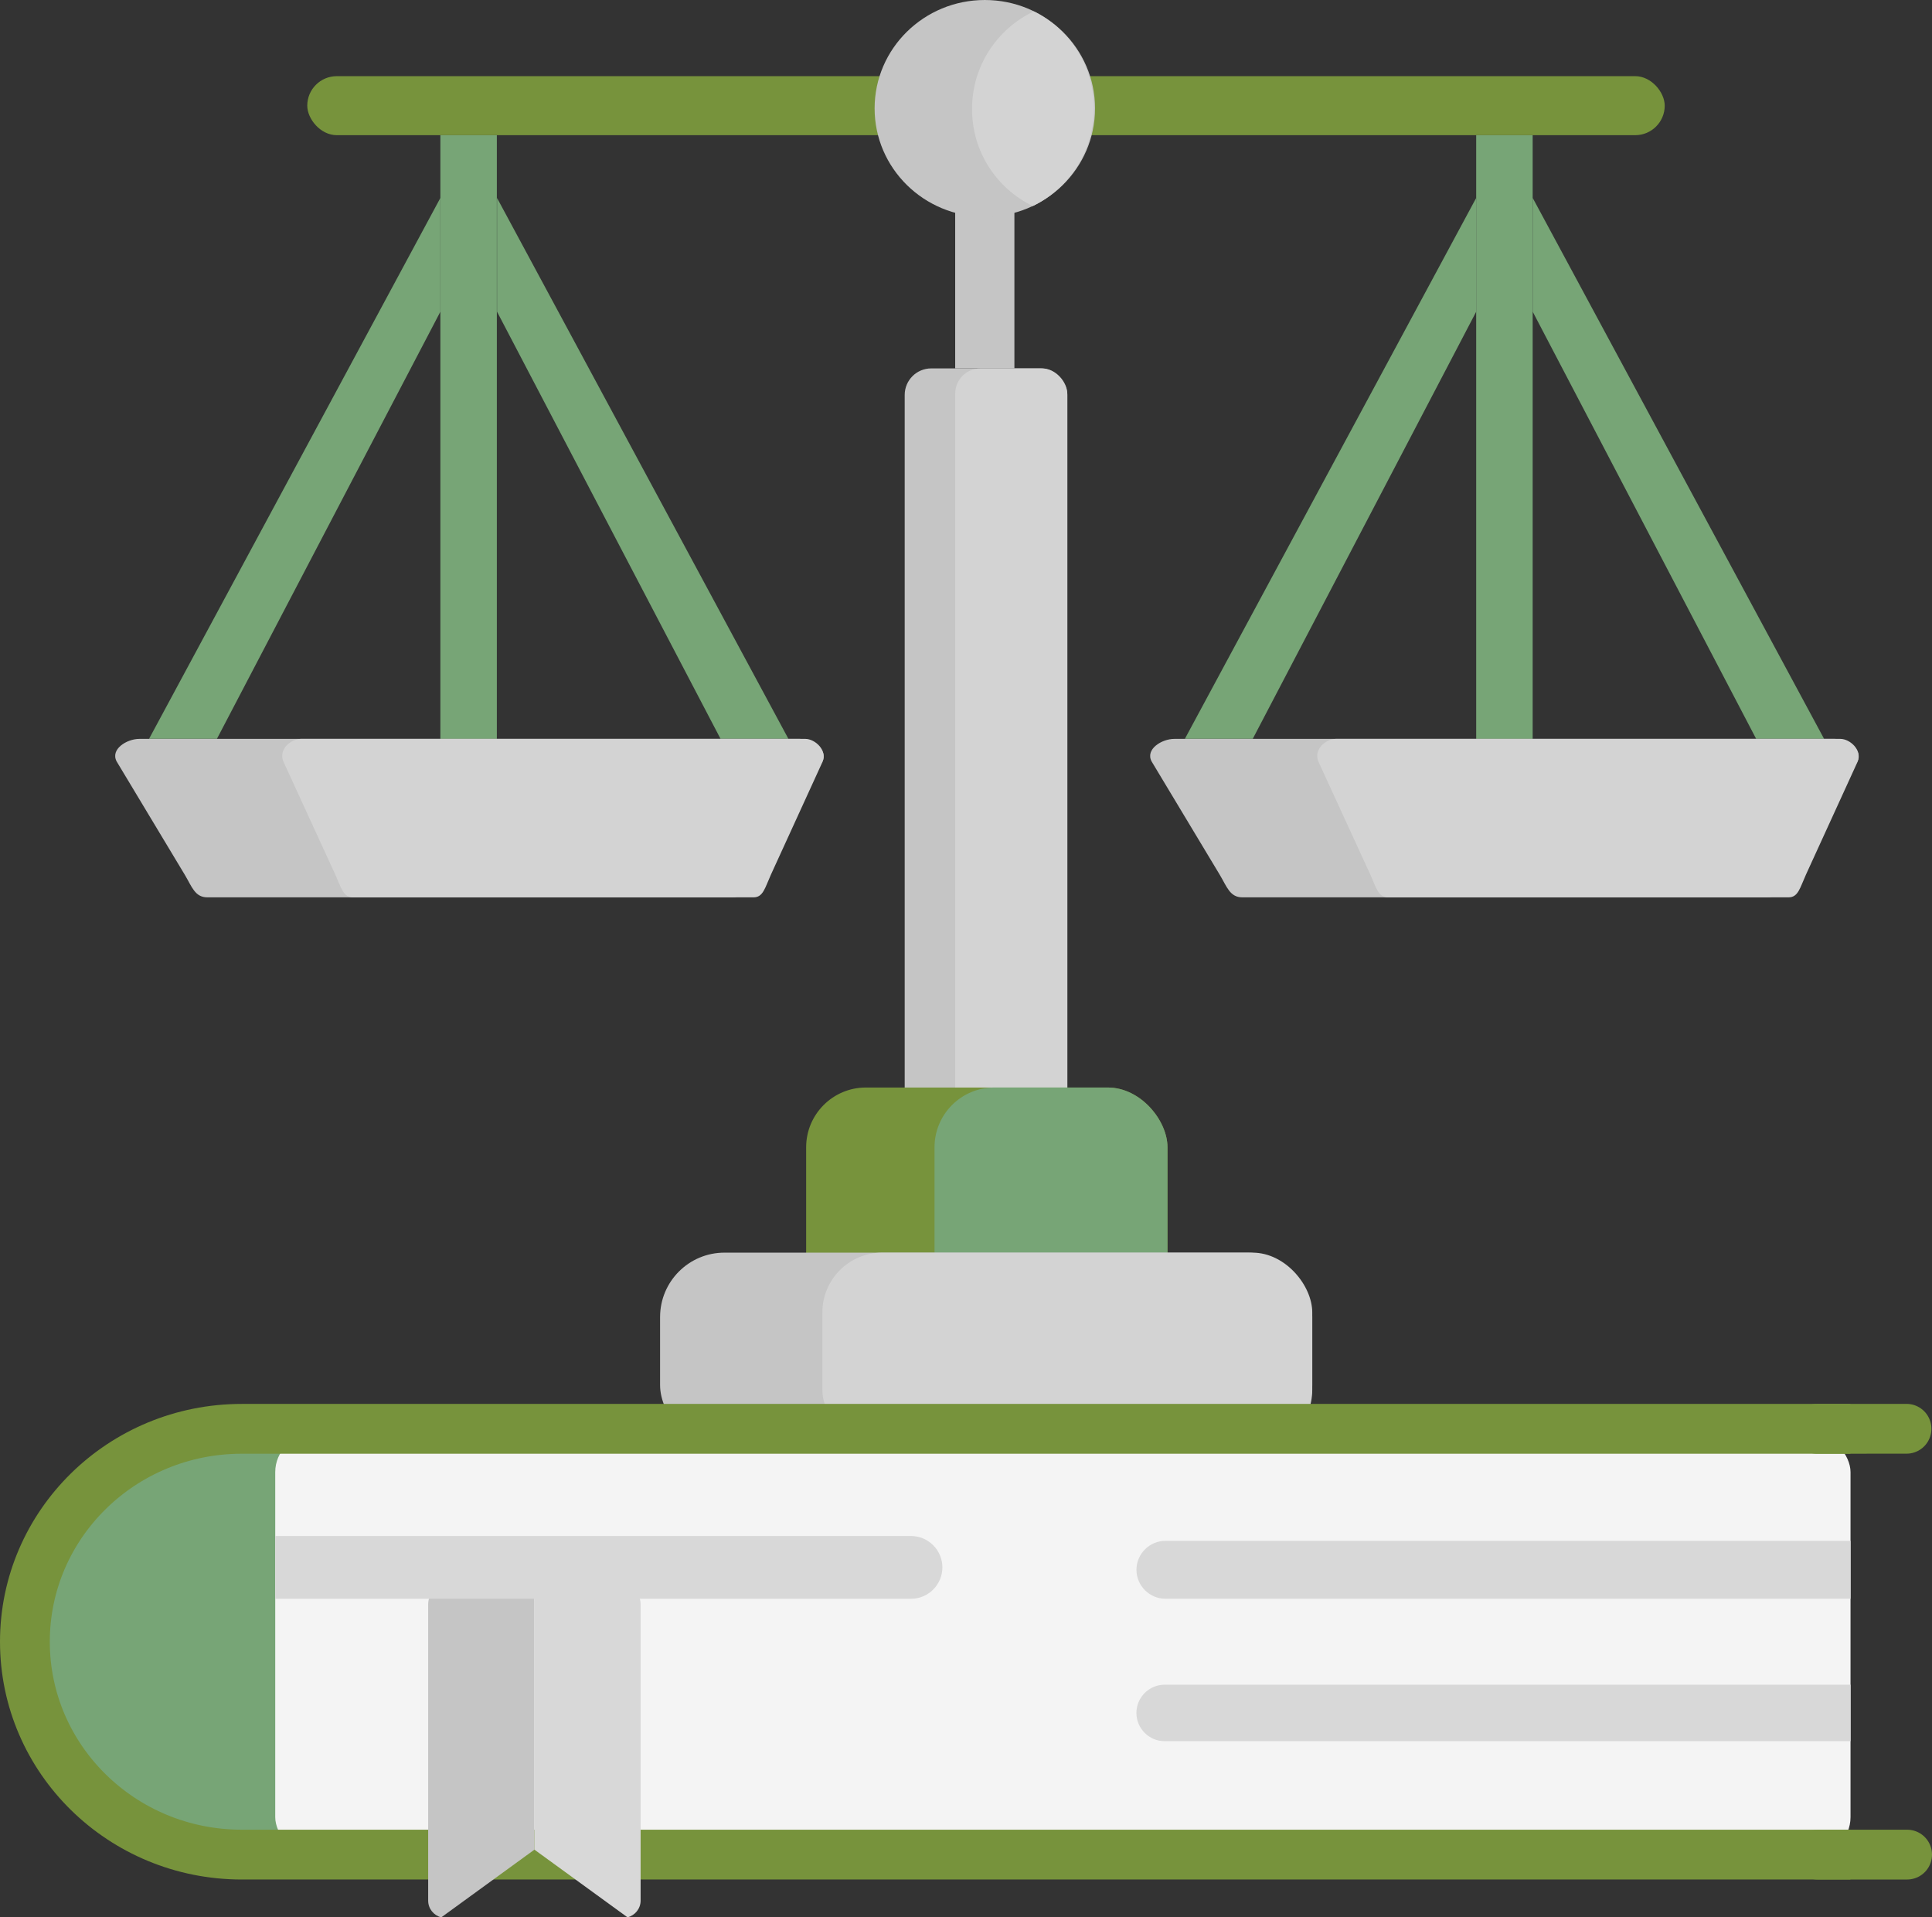
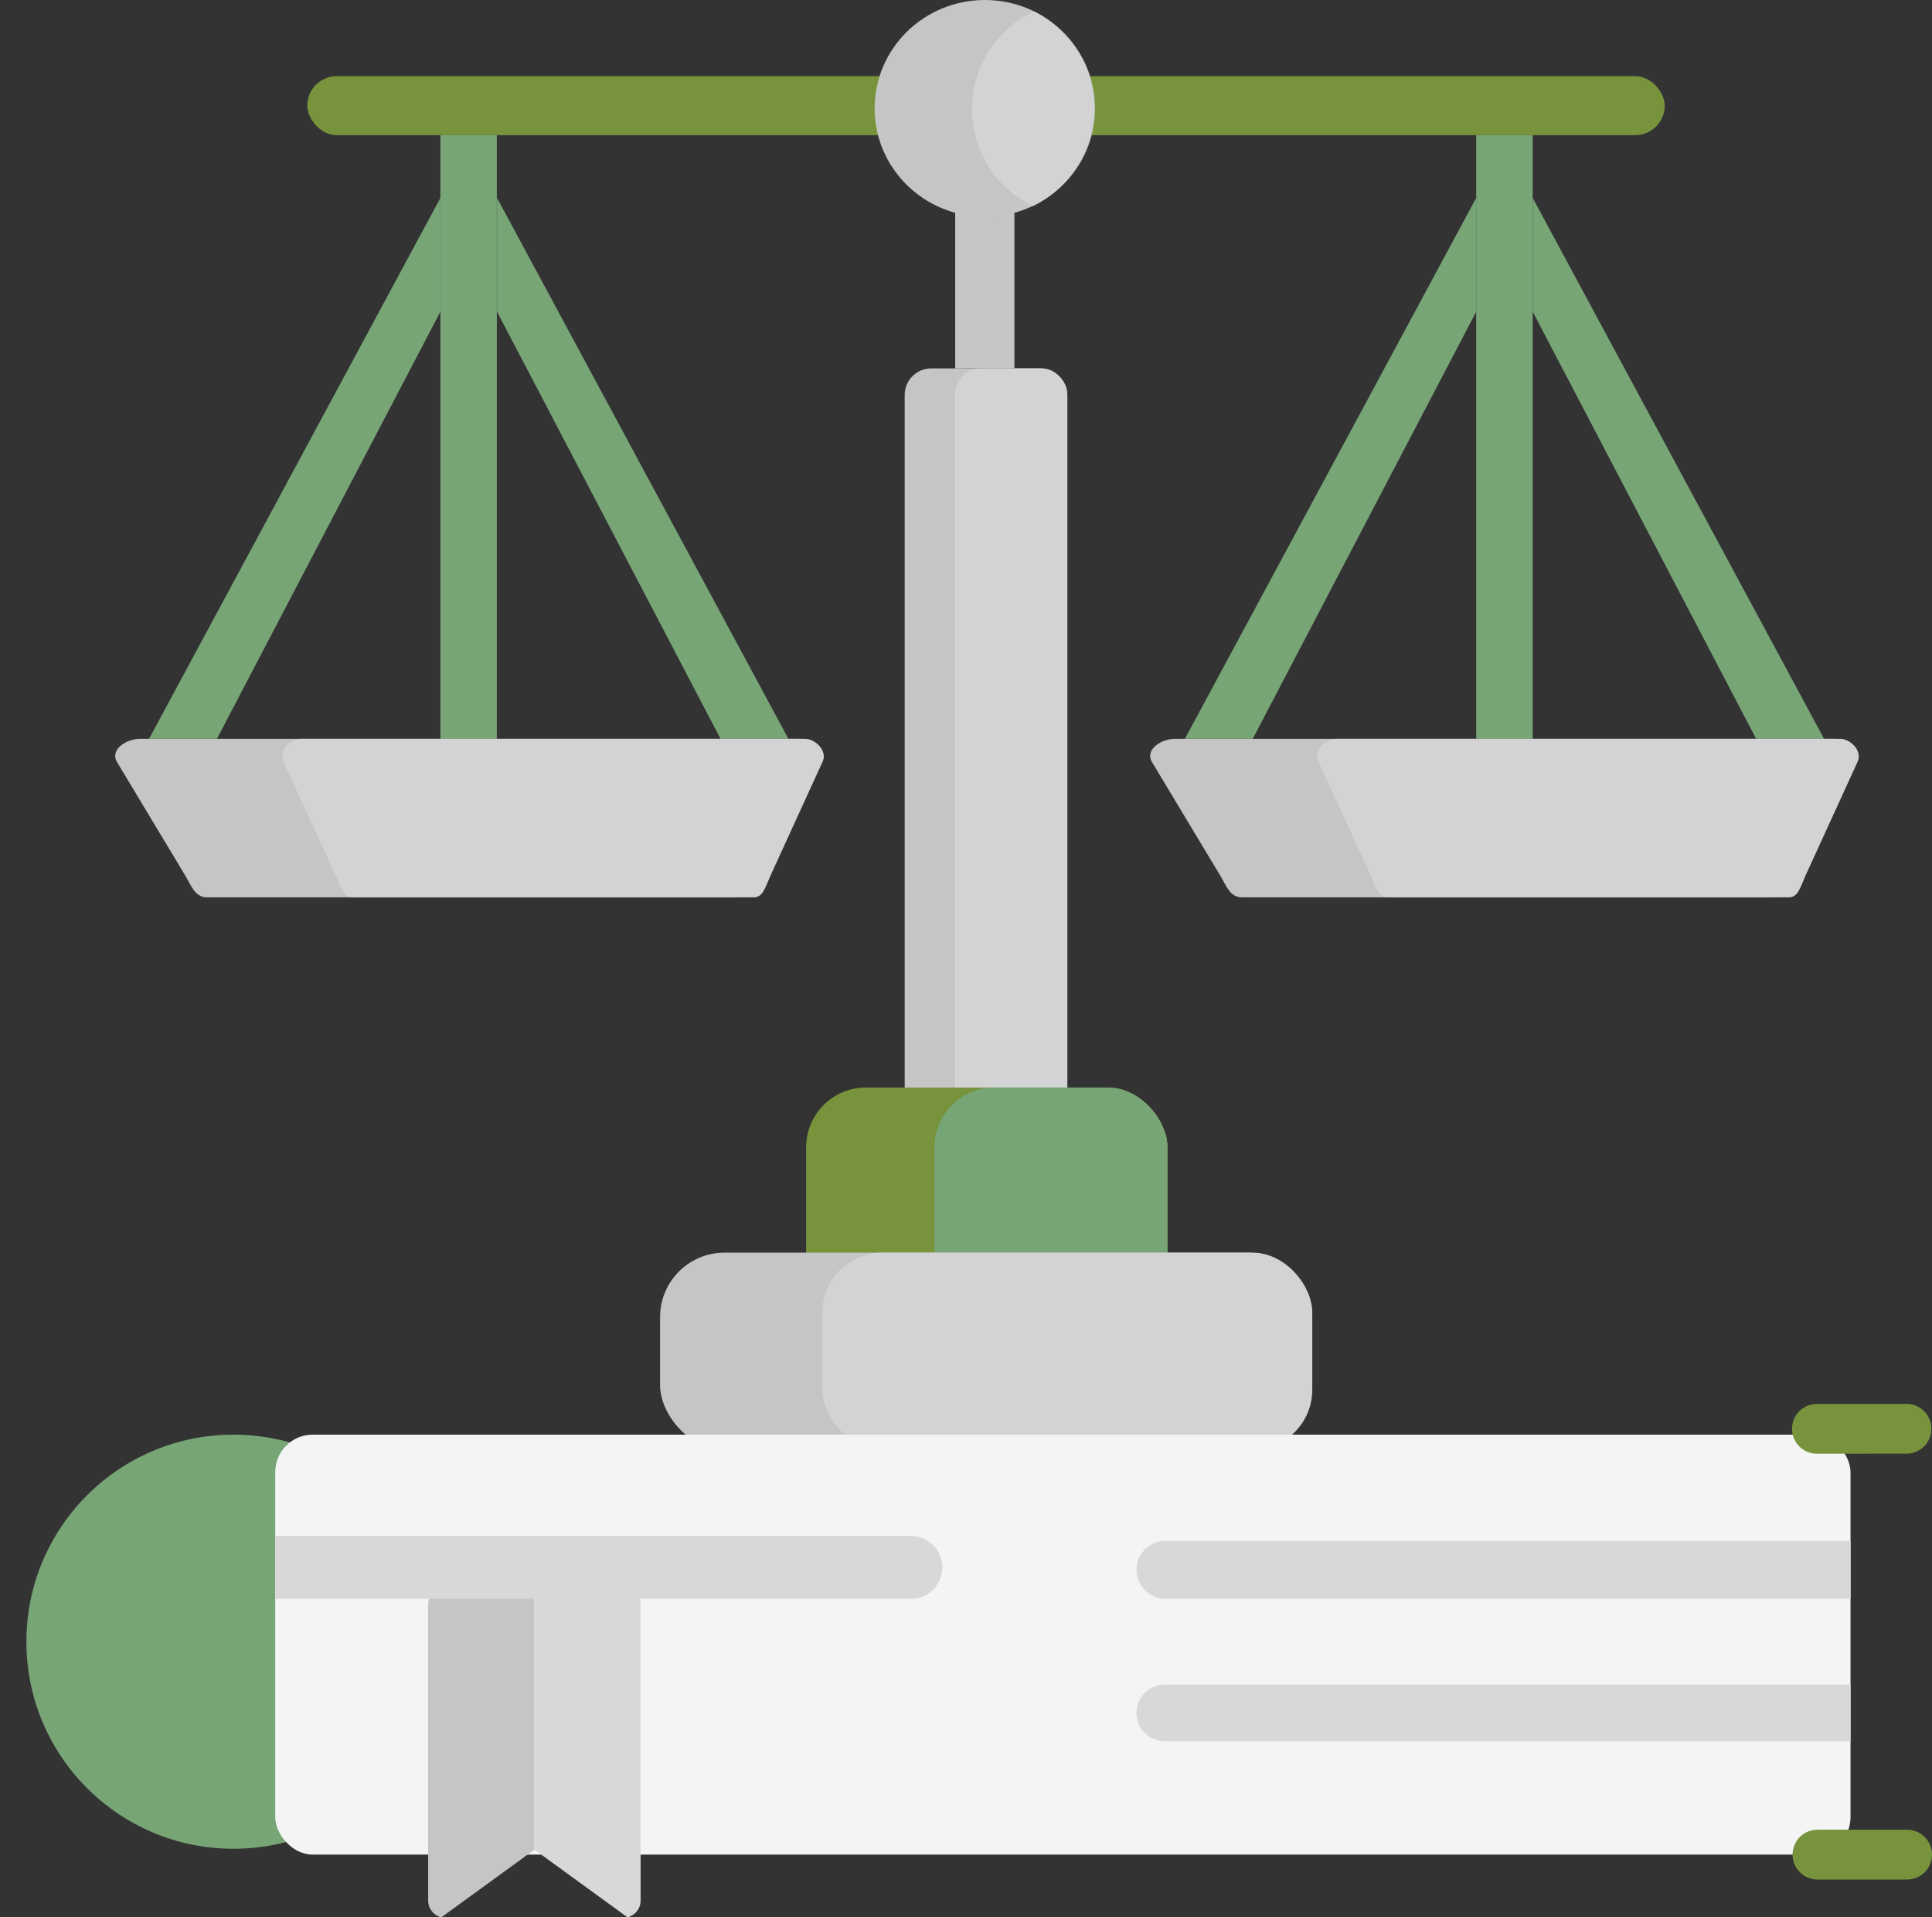
<svg xmlns="http://www.w3.org/2000/svg" viewBox="0 0 387.96 384.92">
  <rect x="0" y="0" width="387.96" height="384.92" fill="#333333" stroke="none" />
  <defs>
    <style> .cls-1, .cls-2 { fill: none; stroke: #77933c; stroke-miterlimit: 10; stroke-width: 10px; } .cls-3 { fill: #77a576; } .cls-4 { fill: #d8d8d8; } .cls-5 { fill: #d3d3d3; } .cls-6 { fill: #c5c5c5; } .cls-7 { fill: #f4f4f4; } .cls-8 { fill: #77933c; } .cls-2 { stroke-linecap: round; } </style>
  </defs>
  <g id="Ebene_1" data-name="Ebene 1">
    <rect class="cls-6" x="181.67" y="73.96" width="32.66" height="157.63" rx="5.33" ry="5.33" />
    <rect class="cls-5" x="191.81" y="73.96" width="22.51" height="157.63" rx="5.07" ry="5.07" />
    <g>
      <rect class="cls-8" x="161.88" y="218.33" width="72.56" height="45.67" rx="12" ry="12" />
      <rect class="cls-3" x="187.66" y="218.33" width="46.78" height="45.67" rx="12" ry="12" />
    </g>
    <rect class="cls-6" x="132.55" y="251.48" width="130.96" height="39.54" rx="12.93" ry="12.93" />
    <rect class="cls-5" x="165.14" y="251.48" width="98.37" height="39.54" rx="12" ry="12" />
    <rect class="cls-6" x="191.81" y="42.18" width="11.89" height="31.78" />
    <rect class="cls-8" x="61.7" y="15.29" width="272.59" height="11.85" rx="5.93" ry="5.93" />
    <ellipse class="cls-6" cx="197.76" cy="21.76" rx="22.13" ry="21.76" />
    <path class="cls-5" d="M207.6,2.28c-7.33,3.47-12.41,10.94-12.41,19.59s4.98,15.98,12.2,19.5c7.27-3.53,12.28-10.97,12.28-19.6s-4.92-15.93-12.08-19.49Z" />
    <rect class="cls-3" x="88.43" y="27.15" width="11.34" height="121.19" />
    <polygon class="cls-3" points="43.56 148.33 29.93 148.33 88.43 39.74 88.43 62.58 43.56 148.33" />
    <polygon class="cls-3" points="251.56 148.33 237.93 148.33 296.43 39.74 296.43 62.58 251.56 148.33" />
    <polygon class="cls-3" points="144.69 148.33 158.32 148.33 99.81 39.74 99.81 62.58 144.69 148.33" />
    <polygon class="cls-3" points="352.65 148.33 366.29 148.33 307.78 39.74 307.78 62.58 352.65 148.33" />
    <rect class="cls-3" x="296.43" y="27.15" width="11.34" height="121.19" />
    <path class="cls-6" d="M146.99,180.15H41.64c-2.5,0-3.1-2.13-4.54-4.54l-13.67-22.73c-1.33-2.47,2.04-4.54,4.54-4.54h132.63c2.5,0,5.77,2.24,4.54,4.54l-13.61,22.73c-1.56,2.64-2.04,4.54-4.54,4.54Z" />
    <path class="cls-5" d="M151.33,180.15h-80.52c-1.91,0-2.37-2.13-3.47-4.54l-10.44-22.73c-1.02-2.47,1.56-4.54,3.47-4.54h101.36c1.91,0,4.41,2.24,3.47,4.54l-10.4,22.73c-1.19,2.64-1.56,4.54-3.47,4.54Z" />
-     <path class="cls-6" d="M354.83,180.15h-105.36c-2.5,0-3.1-2.13-4.54-4.54l-13.67-22.73c-1.33-2.47,2.04-4.54,4.54-4.54h132.63c2.5,0,5.77,2.24,4.54,4.54l-13.61,22.73c-1.56,2.64-2.04,4.54-4.54,4.54Z" />
+     <path class="cls-6" d="M354.83,180.15h-105.36c-2.5,0-3.1-2.13-4.54-4.54l-13.67-22.73c-1.33-2.47,2.04-4.54,4.54-4.54h132.63c2.5,0,5.77,2.24,4.54,4.54l-13.61,22.73c-1.56,2.64-2.04,4.54-4.54,4.54" />
    <path class="cls-5" d="M359.17,180.15h-80.52c-1.91,0-2.37-2.13-3.47-4.54l-10.44-22.73c-1.02-2.47,1.56-4.54,3.47-4.54h101.36c1.91,0,4.41,2.24,3.47,4.54l-10.4,22.73c-1.19,2.64-1.56,4.54-3.47,4.54Z" />
  </g>
  <g id="Ebene_2" data-name="Ebene 2">
    <circle class="cls-3" cx="46.87" cy="329.59" r="41.57" />
    <rect class="cls-7" x="55.27" y="288.02" width="316.33" height="84.31" rx="7.52" ry="7.52" />
-     <path class="cls-1" d="M371.57,286.85H48.54c-24.05,0-43.54,19.14-43.54,42.74s19.49,42.74,43.54,42.74h323.03" />
    <line class="cls-2" x1="364.96" y1="372.33" x2="382.96" y2="372.33" />
    <line class="cls-2" x1="364.85" y1="286.85" x2="382.84" y2="286.84" />
    <path class="cls-4" d="M371.61,320.96h-137.59c-3.2,0-5.81-2.62-5.81-5.81h0c0-3.2,2.62-5.81,5.81-5.81h137.59" />
    <path class="cls-4" d="M371.61,349.56h-137.74c-3.12,0-5.67-2.55-5.67-5.67h0c0-3.12,2.55-5.67,5.67-5.67h137.74" />
    <path class="cls-6" d="M107.31,318.56h-17.87c-1.9,0-3.46,1.56-3.46,3.46v59.56c0,1.62,1.13,2.97,2.63,3.35l18.7-13.59" />
    <path class="cls-4" d="M107.31,371.33l18.7,13.59c1.5-.38,2.63-1.73,2.63-3.35v-59.56c0-1.9-1.56-3.46-3.46-3.46h-17.87" />
    <path class="cls-4" d="M55.27,308.37h127.67c3.46,0,6.3,2.83,6.3,6.3h0c0,3.46-2.83,6.3-6.3,6.3H55.27" />
  </g>
</svg>